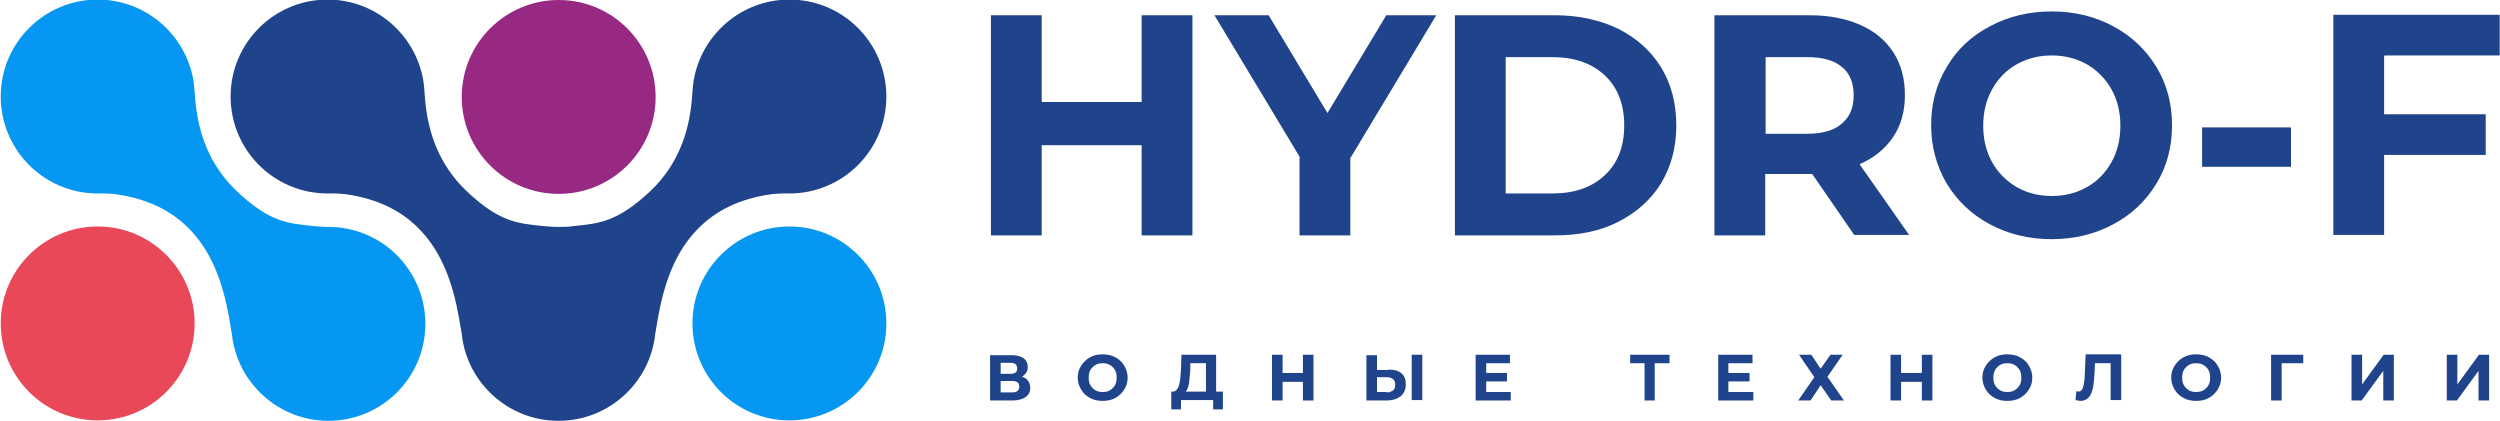
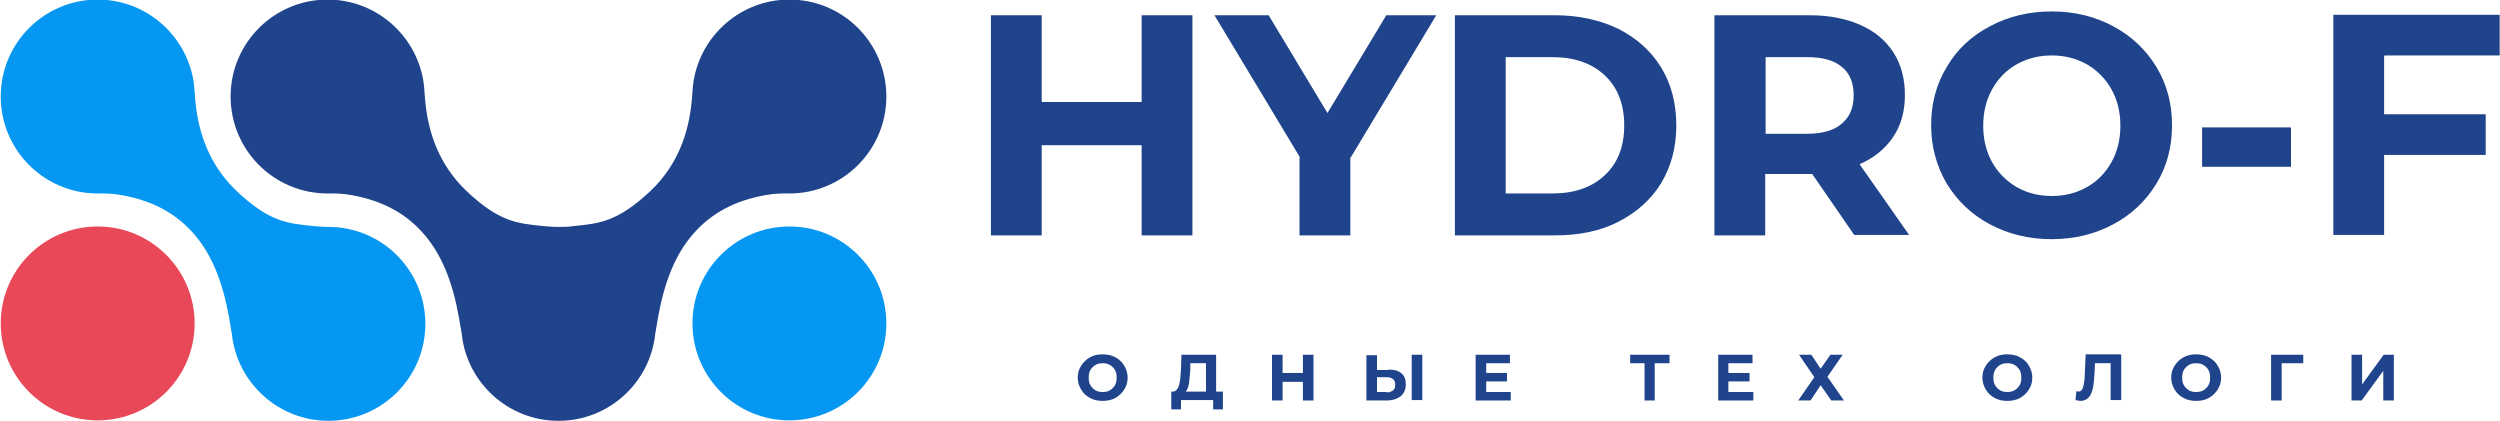
<svg xmlns="http://www.w3.org/2000/svg" xml:space="preserve" width="47.588mm" height="8.018mm" version="1.1" style="shape-rendering:geometricPrecision; text-rendering:geometricPrecision; image-rendering:optimizeQuality; fill-rule:evenodd; clip-rule:evenodd" viewBox="0 0 59.02 9.95">
  <defs>
    <style type="text/css"> .fil2 {fill:#E84858} .fil1 {fill:#982983} .fil3 {fill:#0597F2} .fil0 {fill:#20448C} </style>
  </defs>
  <g id="Слой_x0020_1">
    <g id="_2271703737248">
      <path class="fil0" d="M28.15 0.36l0 5.2 -1.2 0 0 -2.13 -2.36 0 0 2.13 -1.2 0 0 -5.2 1.2 0 0 2.05 2.36 0 0 -2.05 1.2 0zm3.73 3.36l0 1.84 -1.2 0 0 -1.86 -2.01 -3.34 1.28 0 1.39 2.31 1.39 -2.31 1.18 0 -2.02 3.36zm2.47 -3.36l2.36 0c0.56,0 1.06,0.11 1.5,0.32 0.43,0.22 0.77,0.52 1.01,0.91 0.24,0.39 0.36,0.85 0.36,1.37 0,0.52 -0.12,0.97 -0.36,1.37 -0.24,0.39 -0.58,0.69 -1.01,0.91 -0.43,0.22 -0.93,0.32 -1.5,0.32l-2.36 0 0 -5.2zm2.3 4.21c0.52,0 0.93,-0.14 1.24,-0.43 0.31,-0.29 0.46,-0.68 0.46,-1.18 0,-0.49 -0.15,-0.89 -0.46,-1.18 -0.31,-0.29 -0.72,-0.43 -1.24,-0.43l-1.1 0 0 3.22 1.1 0zm7.14 0.99l-1 -1.45 -0.06 0 -1.05 0 0 1.45 -1.2 0 0 -5.2 2.25 0c0.46,0 0.86,0.08 1.2,0.23 0.34,0.15 0.6,0.37 0.78,0.65 0.18,0.28 0.27,0.62 0.27,1 0,0.39 -0.09,0.72 -0.28,1 -0.19,0.28 -0.45,0.49 -0.79,0.64l1.17 1.67 -1.29 0zm-0.02 -3.31c0,-0.29 -0.09,-0.52 -0.28,-0.67 -0.19,-0.16 -0.46,-0.23 -0.82,-0.23l-0.98 0 0 1.81 0.98 0c0.36,0 0.64,-0.08 0.82,-0.24 0.19,-0.16 0.28,-0.38 0.28,-0.67zm4.68 3.4c-0.54,0 -1.03,-0.12 -1.46,-0.35 -0.43,-0.23 -0.77,-0.55 -1.02,-0.96 -0.24,-0.41 -0.37,-0.87 -0.37,-1.38 0,-0.51 0.12,-0.97 0.37,-1.38 0.24,-0.41 0.58,-0.73 1.02,-0.96 0.43,-0.23 0.92,-0.35 1.46,-0.35 0.54,0 1.02,0.12 1.45,0.35 0.43,0.23 0.77,0.55 1.02,0.96 0.25,0.41 0.37,0.87 0.37,1.38 0,0.51 -0.12,0.97 -0.37,1.38 -0.25,0.41 -0.59,0.73 -1.02,0.96 -0.43,0.23 -0.92,0.35 -1.45,0.35zm0 -1.02c0.31,0 0.58,-0.07 0.83,-0.21 0.25,-0.14 0.44,-0.34 0.58,-0.59 0.14,-0.25 0.21,-0.54 0.21,-0.86 0,-0.32 -0.07,-0.61 -0.21,-0.86 -0.14,-0.25 -0.34,-0.45 -0.58,-0.59 -0.25,-0.14 -0.52,-0.21 -0.83,-0.21 -0.31,0 -0.58,0.07 -0.83,0.21 -0.25,0.14 -0.44,0.34 -0.58,0.59 -0.14,0.25 -0.21,0.54 -0.21,0.86 0,0.32 0.07,0.61 0.21,0.86 0.14,0.25 0.34,0.45 0.58,0.59 0.25,0.14 0.52,0.21 0.83,0.21zm3.55 -1.62l2.1 0 0 0.93 -2.1 0 0 -0.93zm4.3 -1.68l0 1.37 2.4 0 0 0.96 -2.4 0 0 1.89 -1.2 0 0 -5.2 3.93 0 0 0.96 -2.72 0z" />
-       <path class="fil0" d="M24.12 8.9c0.07,0.02 0.12,0.05 0.15,0.1 0.03,0.04 0.05,0.1 0.05,0.16 0,0.1 -0.04,0.17 -0.11,0.22 -0.07,0.05 -0.18,0.08 -0.31,0.08l-0.53 0 0 -1.07 0.5 0c0.12,0 0.22,0.02 0.29,0.07 0.07,0.05 0.1,0.12 0.1,0.21 0,0.05 -0.01,0.1 -0.04,0.14 -0.03,0.04 -0.06,0.07 -0.11,0.1zm-0.5 -0.07l0.23 0c0.05,0 0.1,-0.01 0.12,-0.03 0.03,-0.02 0.04,-0.05 0.04,-0.1 0,-0.04 -0.01,-0.07 -0.04,-0.1 -0.03,-0.02 -0.07,-0.03 -0.12,-0.03l-0.23 0 0 0.26zm0.27 0.44c0.12,0 0.17,-0.05 0.17,-0.14 0,-0.09 -0.06,-0.13 -0.17,-0.13l-0.27 0 0 0.27 0.27 0z" />
      <path class="fil0" d="M26.03 9.47c-0.11,0 -0.21,-0.02 -0.3,-0.07 -0.09,-0.05 -0.16,-0.11 -0.21,-0.2 -0.05,-0.08 -0.08,-0.18 -0.08,-0.28 0,-0.11 0.03,-0.2 0.08,-0.28 0.05,-0.08 0.12,-0.15 0.21,-0.2 0.09,-0.05 0.19,-0.07 0.3,-0.07 0.11,0 0.21,0.02 0.3,0.07 0.09,0.05 0.16,0.11 0.21,0.2 0.05,0.08 0.08,0.18 0.08,0.28 0,0.11 -0.03,0.2 -0.08,0.28 -0.05,0.08 -0.12,0.15 -0.21,0.2 -0.09,0.05 -0.19,0.07 -0.3,0.07zm0 -0.21c0.06,0 0.12,-0.01 0.17,-0.04 0.05,-0.03 0.09,-0.07 0.12,-0.12 0.03,-0.05 0.04,-0.11 0.04,-0.18 0,-0.07 -0.01,-0.13 -0.04,-0.18 -0.03,-0.05 -0.07,-0.09 -0.12,-0.12 -0.05,-0.03 -0.11,-0.04 -0.17,-0.04 -0.06,0 -0.12,0.01 -0.17,0.04 -0.05,0.03 -0.09,0.07 -0.12,0.12 -0.03,0.05 -0.04,0.11 -0.04,0.18 0,0.07 0.01,0.13 0.04,0.18 0.03,0.05 0.07,0.09 0.12,0.12 0.05,0.03 0.11,0.04 0.17,0.04z" />
      <path class="fil0" d="M28.87 9.25l0 0.42 -0.23 0 0 -0.22 -0.76 0 0 0.22 -0.23 0 0 -0.42 0.04 0c0.06,-0 0.11,-0.05 0.14,-0.14 0.03,-0.09 0.04,-0.22 0.05,-0.39l0.01 -0.34 0.82 0 0 0.87 0.15 0zm-0.77 -0.51c-0.01,0.13 -0.02,0.23 -0.03,0.32 -0.02,0.09 -0.04,0.15 -0.08,0.19l0.48 0 0 -0.67 -0.37 0 -0 0.16z" />
      <polygon class="fil0" points="31.01,8.38 31.01,9.46 30.76,9.46 30.76,9.02 30.28,9.02 30.28,9.46 30.03,9.46 30.03,8.38 30.28,8.38 30.28,8.81 30.76,8.81 30.76,8.38 " />
      <path class="fil0" d="M32.79 8.73c0.13,0 0.23,0.03 0.3,0.09 0.07,0.06 0.1,0.14 0.1,0.26 0,0.12 -0.04,0.21 -0.12,0.28 -0.08,0.06 -0.19,0.1 -0.33,0.1l-0.48 0 0 -1.07 0.25 0 0 0.35 0.27 0zm-0.05 0.54c0.06,0 0.11,-0.02 0.15,-0.05 0.04,-0.03 0.05,-0.08 0.05,-0.14 0,-0.11 -0.07,-0.17 -0.21,-0.17l-0.22 0 0 0.35 0.22 0zm0.59 -0.89l0.25 0 0 1.07 -0.25 0 0 -1.07z" />
      <polygon class="fil0" points="35.67,9.26 35.67,9.46 34.84,9.46 34.84,8.38 35.65,8.38 35.65,8.58 35.09,8.58 35.09,8.81 35.58,8.81 35.58,9.01 35.09,9.01 35.09,9.26 " />
      <polygon class="fil0" points="39.42,8.58 39.07,8.58 39.07,9.46 38.83,9.46 38.83,8.58 38.49,8.58 38.49,8.38 39.42,8.38 " />
      <polygon class="fil0" points="41.4,9.26 41.4,9.46 40.57,9.46 40.57,8.38 41.38,8.38 41.38,8.58 40.81,8.58 40.81,8.81 41.31,8.81 41.31,9.01 40.81,9.01 40.81,9.26 " />
      <polygon class="fil0" points="42.77,8.38 42.99,8.71 43.22,8.38 43.51,8.38 43.15,8.9 43.54,9.46 43.24,9.46 42.99,9.1 42.75,9.46 42.46,9.46 42.84,8.91 42.48,8.38 " />
-       <polygon class="fil0" points="45.63,8.38 45.63,9.46 45.38,9.46 45.38,9.02 44.89,9.02 44.89,9.46 44.64,9.46 44.64,8.38 44.89,8.38 44.89,8.81 45.38,8.81 45.38,8.38 " />
      <path class="fil0" d="M47.4 9.47c-0.11,0 -0.21,-0.02 -0.3,-0.07 -0.09,-0.05 -0.16,-0.11 -0.21,-0.2 -0.05,-0.08 -0.08,-0.18 -0.08,-0.28 0,-0.11 0.03,-0.2 0.08,-0.28 0.05,-0.08 0.12,-0.15 0.21,-0.2 0.09,-0.05 0.19,-0.07 0.3,-0.07 0.11,0 0.21,0.02 0.3,0.07 0.09,0.05 0.16,0.11 0.21,0.2 0.05,0.08 0.08,0.18 0.08,0.28 0,0.11 -0.03,0.2 -0.08,0.28 -0.05,0.08 -0.12,0.15 -0.21,0.2 -0.09,0.05 -0.19,0.07 -0.3,0.07zm0 -0.21c0.06,0 0.12,-0.01 0.17,-0.04 0.05,-0.03 0.09,-0.07 0.12,-0.12 0.03,-0.05 0.04,-0.11 0.04,-0.18 0,-0.07 -0.01,-0.13 -0.04,-0.18 -0.03,-0.05 -0.07,-0.09 -0.12,-0.12 -0.05,-0.03 -0.11,-0.04 -0.17,-0.04 -0.06,0 -0.12,0.01 -0.17,0.04 -0.05,0.03 -0.09,0.07 -0.12,0.12 -0.03,0.05 -0.04,0.11 -0.04,0.18 0,0.07 0.01,0.13 0.04,0.18 0.03,0.05 0.07,0.09 0.12,0.12 0.05,0.03 0.11,0.04 0.17,0.04z" />
      <path class="fil0" d="M50.09 8.38l0 1.07 -0.25 0 0 -0.87 -0.37 0 -0.01 0.22c-0.01,0.15 -0.02,0.28 -0.04,0.37 -0.02,0.09 -0.05,0.17 -0.1,0.22 -0.05,0.05 -0.11,0.08 -0.19,0.08 -0.03,0 -0.07,-0.01 -0.12,-0.02l0.02 -0.21c0.01,0 0.03,0.01 0.04,0.01 0.06,0 0.1,-0.03 0.12,-0.11 0.02,-0.07 0.04,-0.18 0.04,-0.33l0.02 -0.44 0.82 0z" />
      <path class="fil0" d="M51.86 9.47c-0.11,0 -0.21,-0.02 -0.3,-0.07 -0.09,-0.05 -0.16,-0.11 -0.21,-0.2 -0.05,-0.08 -0.08,-0.18 -0.08,-0.28 0,-0.11 0.03,-0.2 0.08,-0.28 0.05,-0.08 0.12,-0.15 0.21,-0.2 0.09,-0.05 0.19,-0.07 0.3,-0.07 0.11,0 0.21,0.02 0.3,0.07 0.09,0.05 0.16,0.11 0.21,0.2 0.05,0.08 0.08,0.18 0.08,0.28 0,0.11 -0.03,0.2 -0.08,0.28 -0.05,0.08 -0.12,0.15 -0.21,0.2 -0.09,0.05 -0.19,0.07 -0.3,0.07zm0 -0.21c0.06,0 0.12,-0.01 0.17,-0.04 0.05,-0.03 0.09,-0.07 0.12,-0.12 0.03,-0.05 0.04,-0.11 0.04,-0.18 0,-0.07 -0.01,-0.13 -0.04,-0.18 -0.03,-0.05 -0.07,-0.09 -0.12,-0.12 -0.05,-0.03 -0.11,-0.04 -0.17,-0.04 -0.06,0 -0.12,0.01 -0.17,0.04 -0.05,0.03 -0.09,0.07 -0.12,0.12 -0.03,0.05 -0.04,0.11 -0.04,0.18 0,0.07 0.01,0.13 0.04,0.18 0.03,0.05 0.07,0.09 0.12,0.12 0.05,0.03 0.11,0.04 0.17,0.04z" />
      <polygon class="fil0" points="54.39,8.58 53.88,8.58 53.88,9.46 53.63,9.46 53.63,8.38 54.39,8.38 " />
      <polygon class="fil0" points="55.53,8.38 55.78,8.38 55.78,9.08 56.29,8.38 56.53,8.38 56.53,9.46 56.28,9.46 56.28,8.76 55.77,9.46 55.53,9.46 " />
-       <polygon class="fil0" points="57.78,8.38 58.03,8.38 58.03,9.08 58.54,8.38 58.78,8.38 58.78,9.46 58.53,9.46 58.53,8.76 58.02,9.46 57.78,9.46 " />
    </g>
-     <path class="fil1" d="M13.18 0c1.27,0 2.29,1.03 2.29,2.29 0,1.27 -1.03,2.29 -2.29,2.29 -1.27,0 -2.29,-1.03 -2.29,-2.29 0,-1.27 1.03,-2.29 2.29,-2.29z" />
    <path class="fil2" d="M2.29 5.35c1.27,0 2.29,1.03 2.29,2.29 0,1.27 -1.03,2.29 -2.29,2.29 -1.27,0 -2.29,-1.03 -2.29,-2.29 0,-1.27 1.03,-2.29 2.29,-2.29z" />
    <path class="fil3" d="M18.63 5.35c1.27,0 2.29,1.03 2.29,2.29 0,1.27 -1.03,2.29 -2.29,2.29 -1.27,0 -2.29,-1.03 -2.29,-2.29 0,-1.27 1.03,-2.29 2.29,-2.29z" />
    <path class="fil3" d="M7.74 5.36c1.27,0 2.29,1.03 2.29,2.29 0,1.27 -1.03,2.29 -2.29,2.29 -1.18,0 -2.16,-0.9 -2.28,-2.05l-0.07 -0.41c-0.15,-0.83 -0.41,-1.49 -0.85,-1.98 -0.41,-0.46 -0.95,-0.76 -1.68,-0.89 -0.22,-0.04 -0.35,-0.04 -0.57,-0.04 -1.27,0 -2.29,-1.03 -2.29,-2.29 0,-1.27 1.03,-2.29 2.29,-2.29 1.13,0 2.07,0.82 2.26,1.9 0.03,0.18 0.03,0.34 0.05,0.52 0.07,0.72 0.32,1.48 0.97,2.1 0.77,0.73 1.2,0.77 1.82,0.83 0.13,0.01 0.21,0.02 0.34,0.02z" />
    <path class="fil0" d="M13.18 5.36l0.01 0c0.13,0 0.21,-0 0.34,-0.02 0.63,-0.06 1.05,-0.11 1.82,-0.83 0.65,-0.62 0.9,-1.38 0.97,-2.1 0.02,-0.18 0.02,-0.34 0.05,-0.52 0.19,-1.08 1.13,-1.9 2.26,-1.9 1.27,0 2.29,1.03 2.29,2.29 0,1.27 -1.03,2.29 -2.29,2.29 -0.22,0 -0.35,-0 -0.57,0.04 -0.73,0.13 -1.27,0.43 -1.68,0.89 -0.44,0.49 -0.7,1.15 -0.85,1.98l-0.07 0.41c-0.12,1.15 -1.1,2.05 -2.28,2.05l-0.01 0c-1.18,0 -2.16,-0.9 -2.28,-2.05l-0.07 -0.41c-0.15,-0.83 -0.41,-1.49 -0.85,-1.98 -0.41,-0.46 -0.95,-0.76 -1.68,-0.89 -0.22,-0.04 -0.35,-0.04 -0.57,-0.04 -1.27,0 -2.29,-1.03 -2.29,-2.29 0,-1.27 1.03,-2.29 2.29,-2.29 1.13,0 2.07,0.82 2.26,1.9 0.03,0.18 0.03,0.34 0.05,0.52 0.07,0.72 0.32,1.48 0.97,2.1 0.77,0.73 1.2,0.77 1.82,0.83 0.13,0.01 0.21,0.02 0.34,0.02z" />
  </g>
</svg>